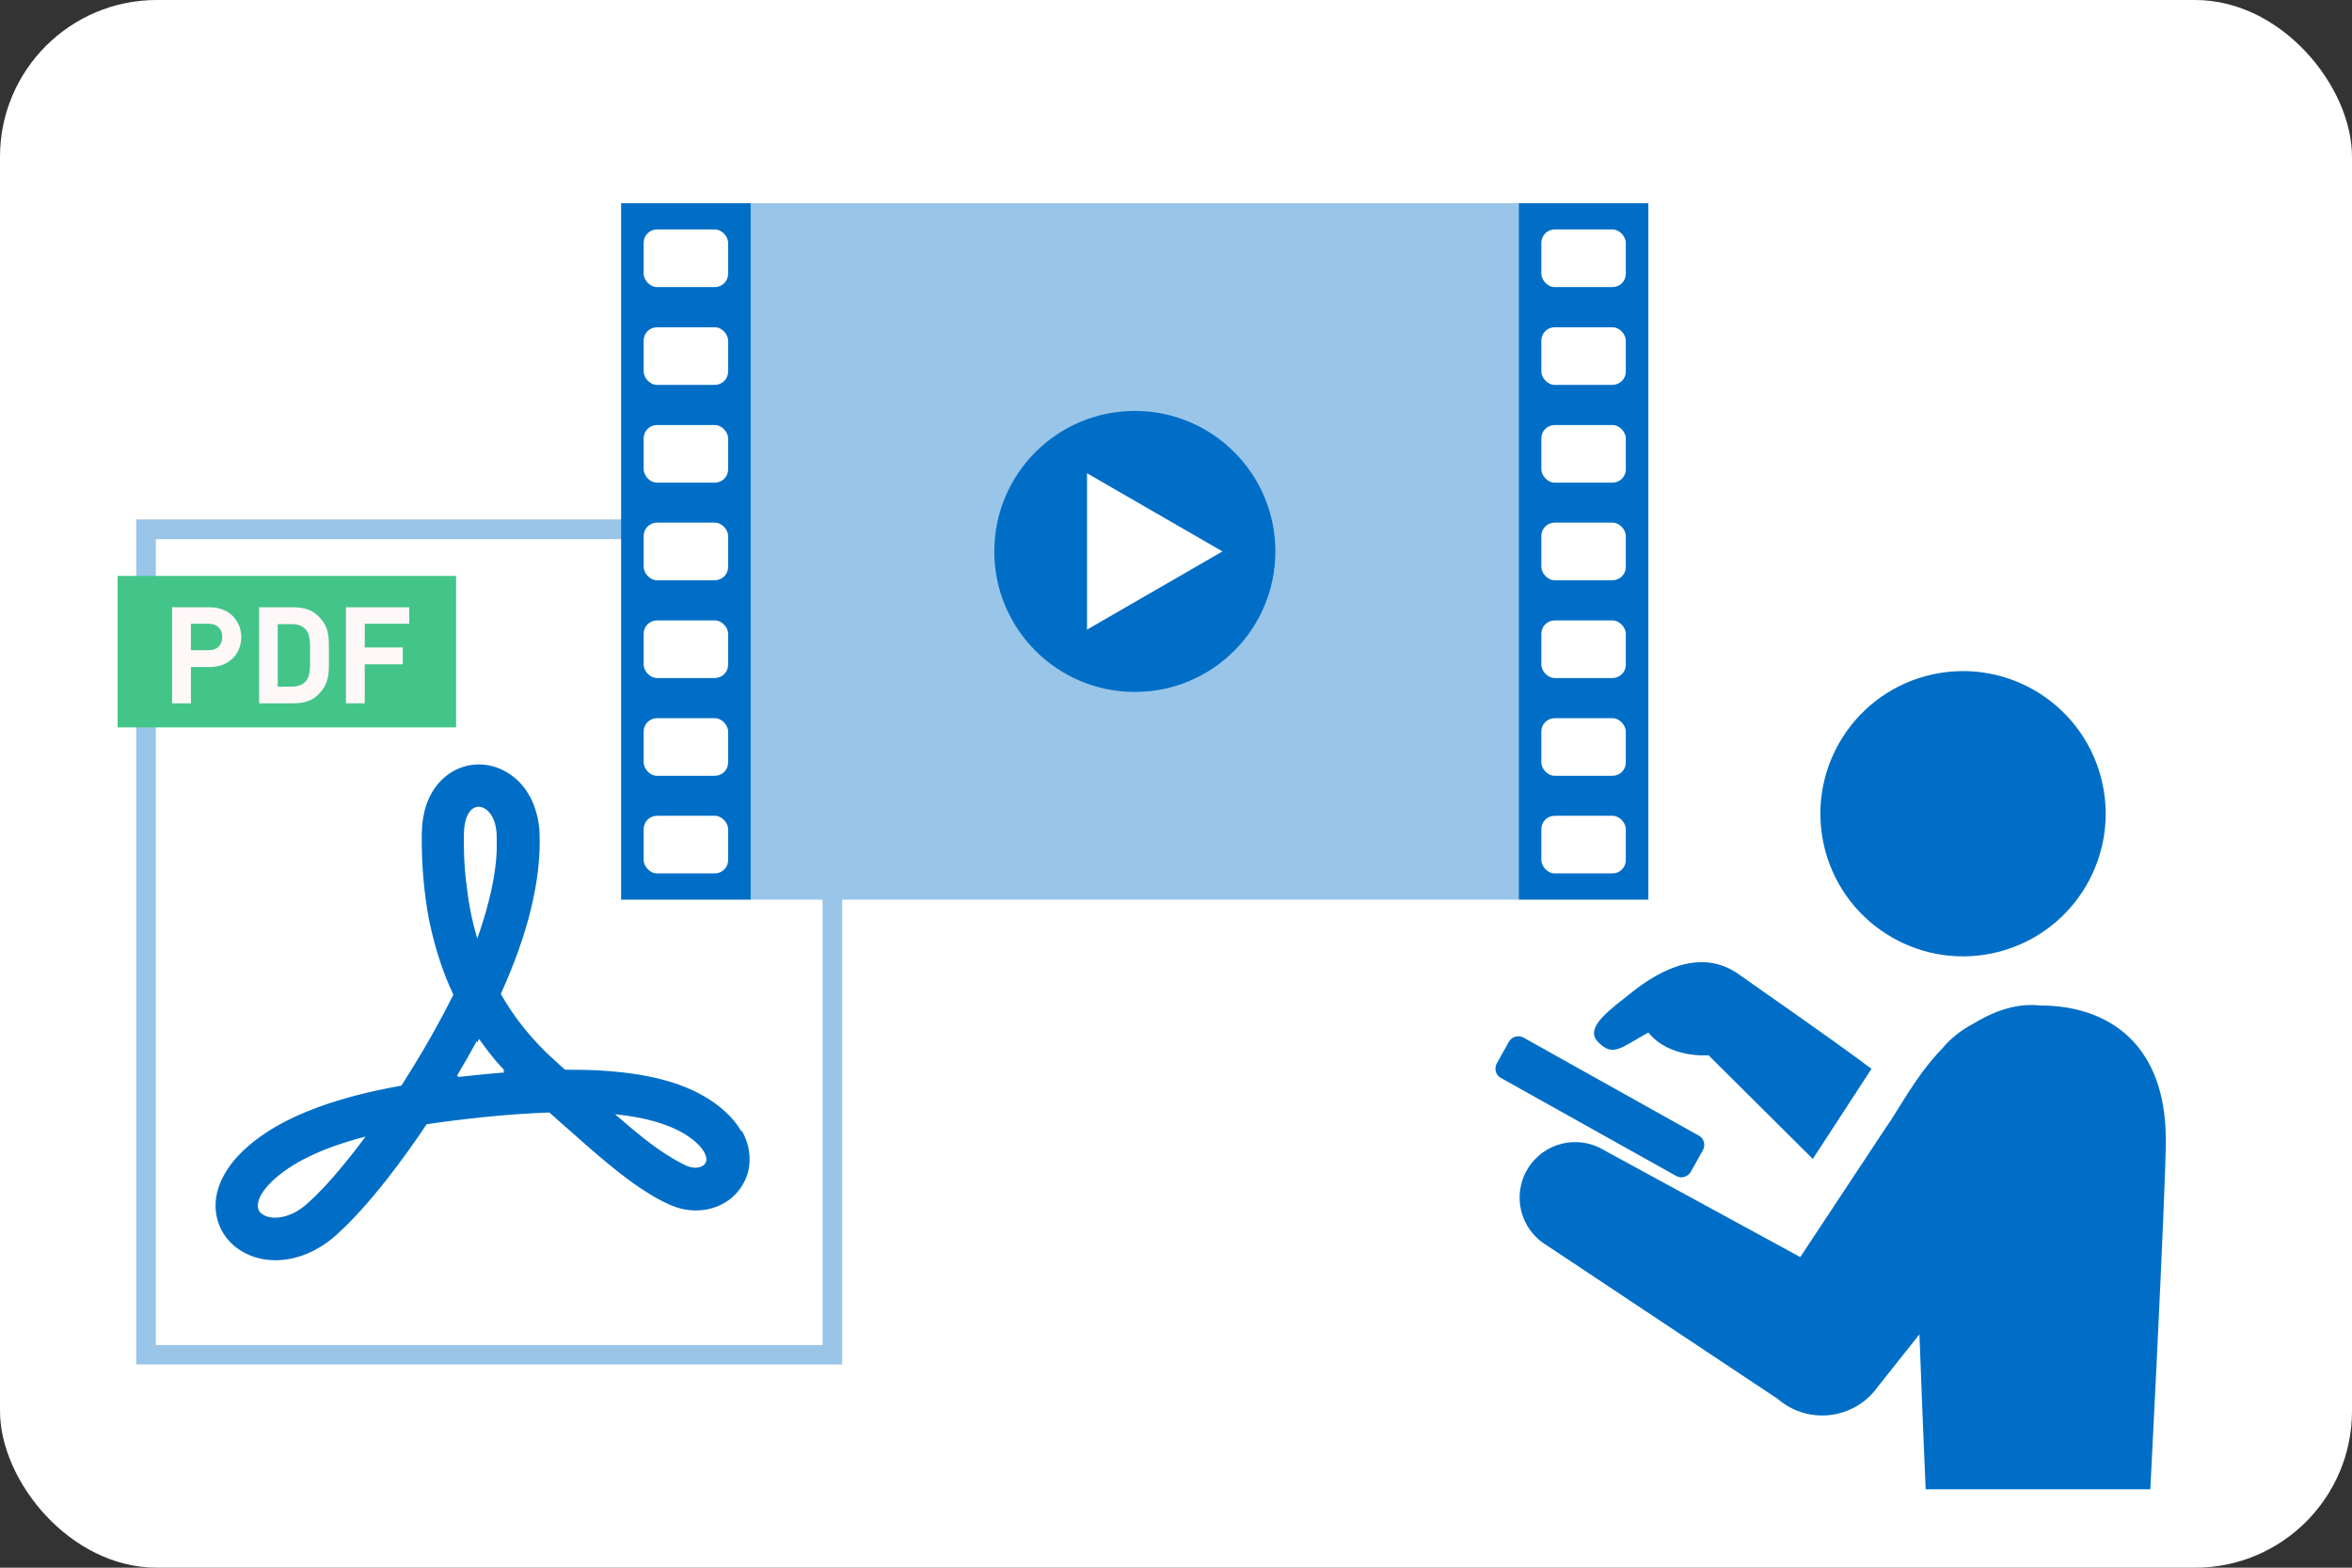
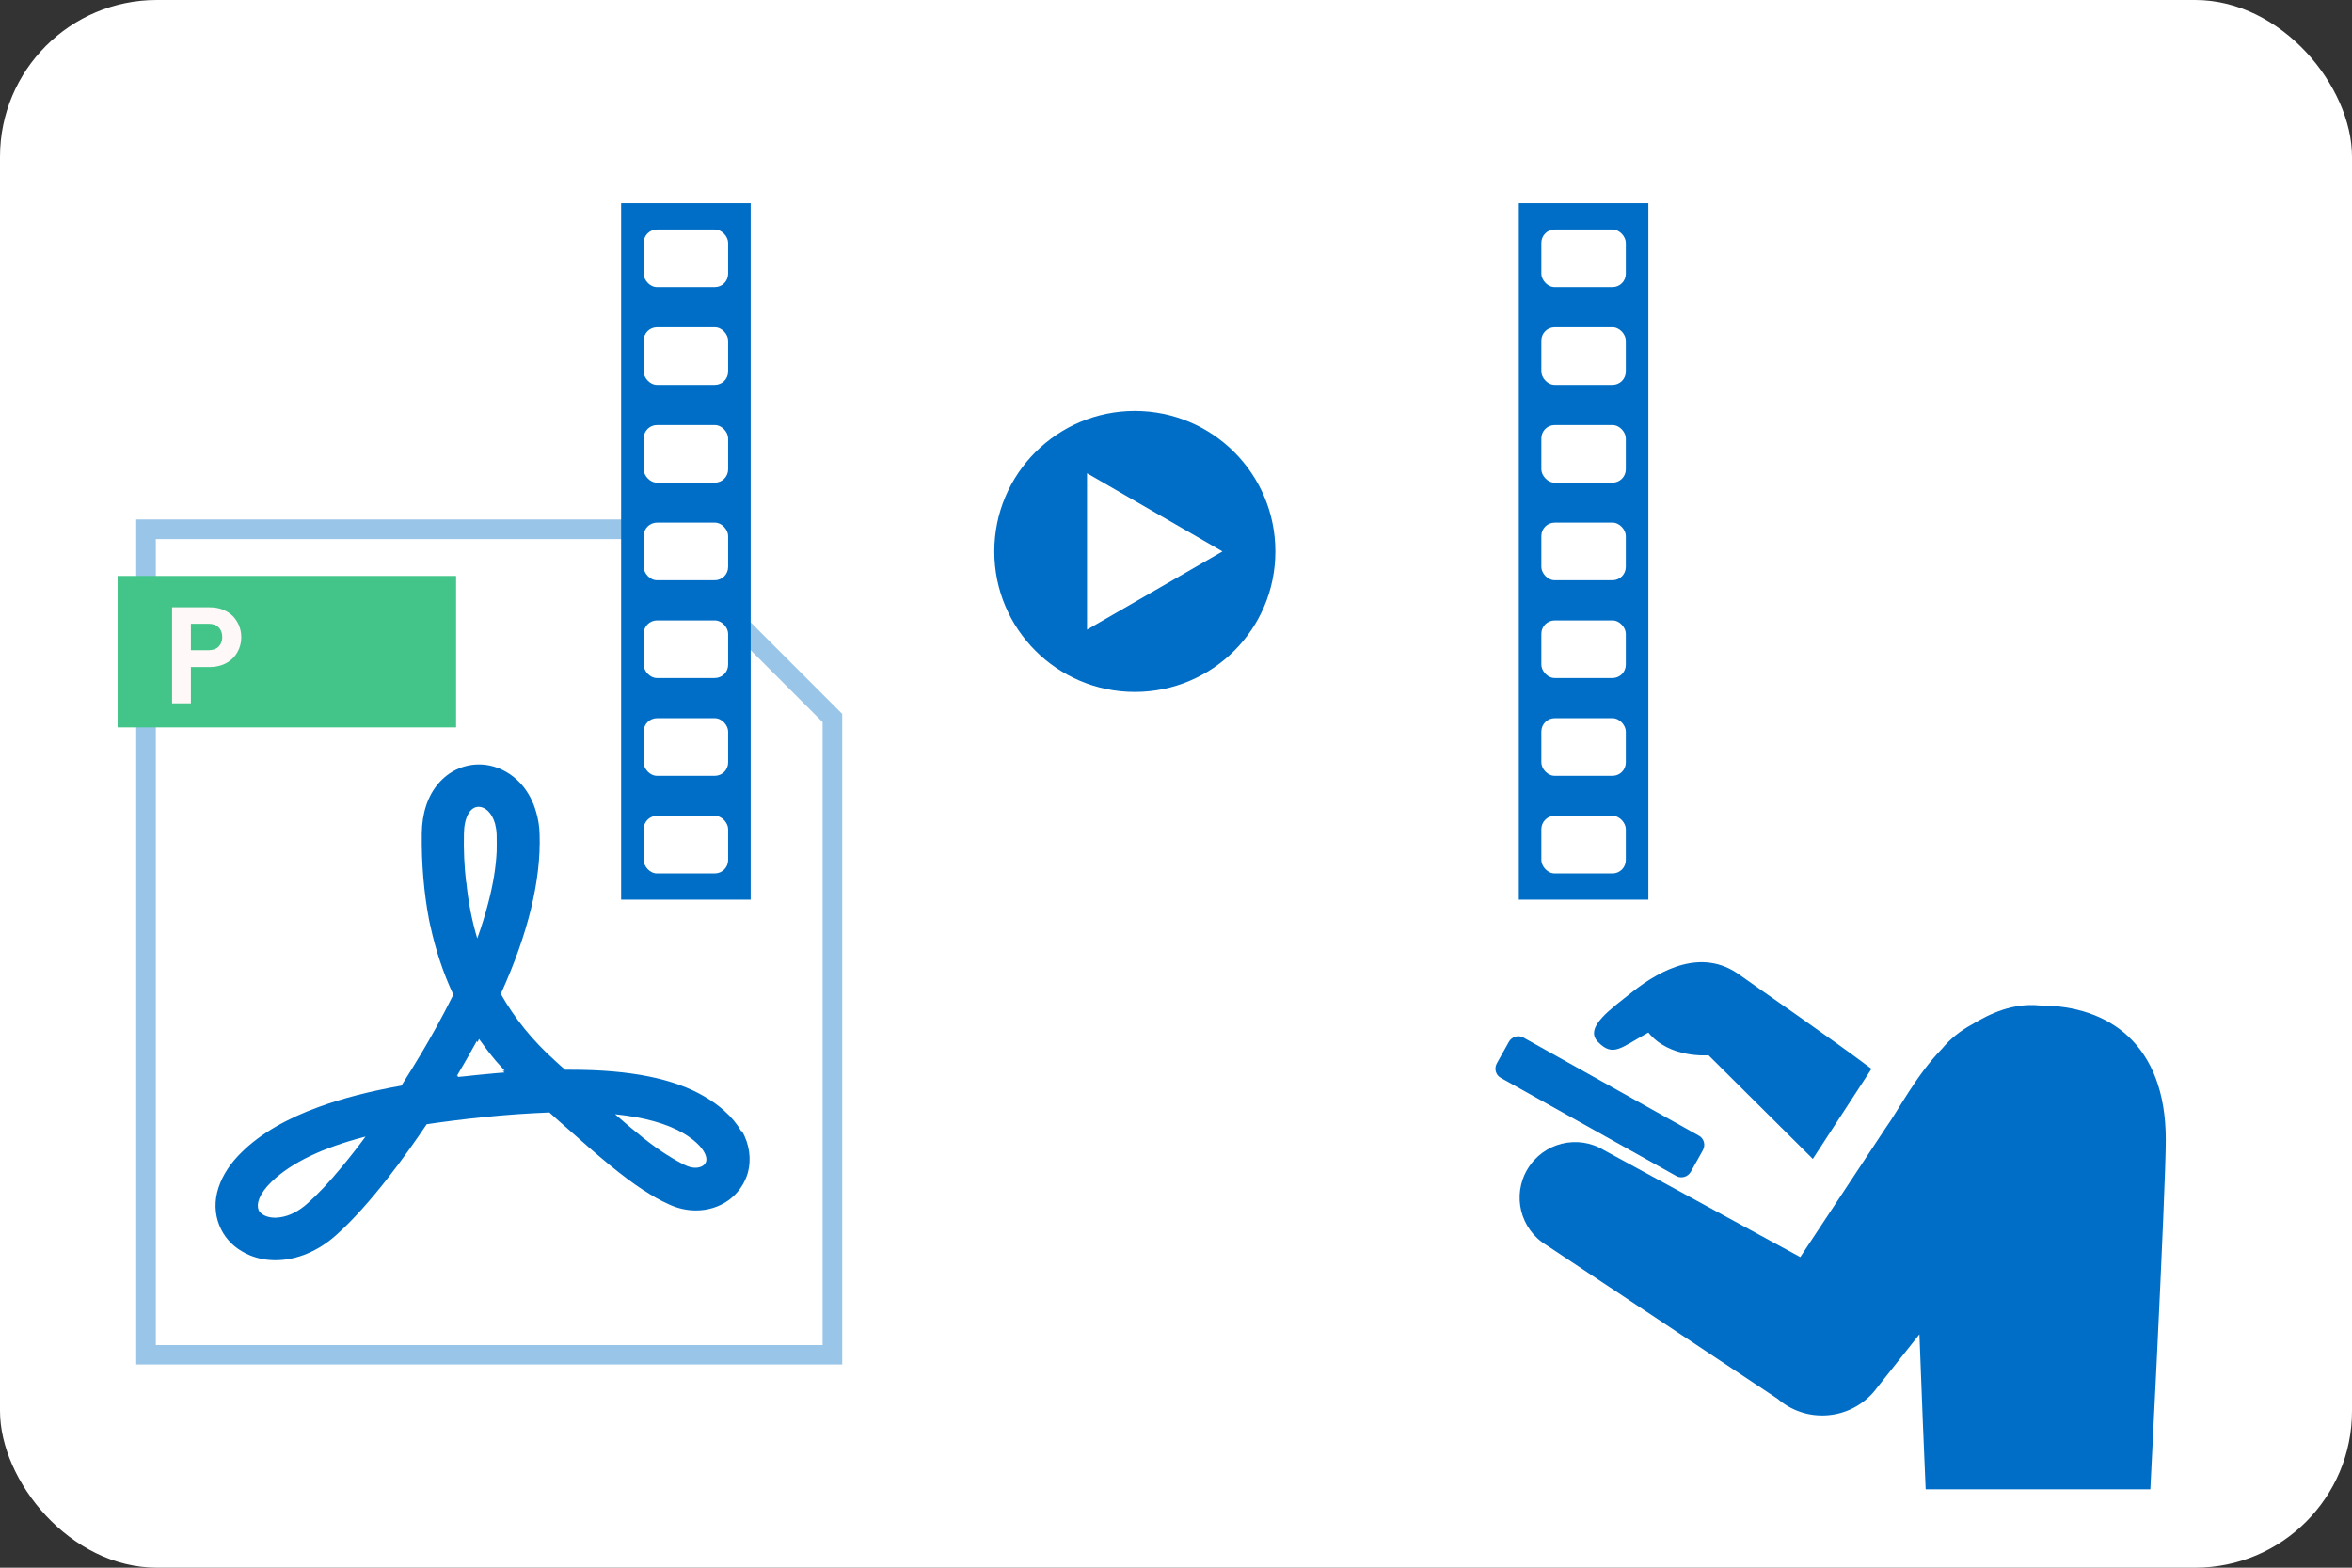
<svg xmlns="http://www.w3.org/2000/svg" viewBox="0 0 120 80">
  <rect x="0" y="0" width="120" height="80" fill="#333333" stroke="none" />
  <defs>
    <style>
      .cls-1 {
        fill: none;
      }

      .cls-2 {
        fill: #99c5e8;
      }

      .cls-3 {
        fill: #fff8f8;
      }

      .cls-4 {
        fill: #fff;
      }

      .cls-5 {
        fill: #006ec6;
      }

      .cls-6 {
        fill: #43c589;
      }

      .cls-7 {
        clip-path: url(#clippath);
      }
    </style>
    <clipPath id="clippath">
      <rect class="cls-1" x="6" y="4" width="108" height="72" />
    </clipPath>
  </defs>
  <g id="_した" data-name="した">
    <rect class="cls-4" x="0" width="120" height="80" rx="8" ry="8" />
  </g>
  <g id="_うえ" data-name="うえ">
    <g>
      <g>
        <g>
          <g>
            <polygon class="cls-4" points="7.45 69.13 7.45 27.01 32.83 27.01 42.46 36.64 42.46 69.13 7.45 69.13" />
            <path class="cls-2" d="M32.63,27.51l4.33,4.33,5.01,5.01v31.79H7.95V27.51h24.68M33.04,26.51H6.95v43.12h36.02v-33.2l-5.3-5.3-4.62-4.62h0Z" />
          </g>
          <path class="cls-3" d="M12.2,31.93c-.08-.18-.18-.35-.32-.49-.14-.14-.31-.25-.51-.33-.2-.08-.43-.12-.69-.12h-1.9v4.9h.96v-1.85h.94c.25,0,.48-.04.69-.12.2-.08.37-.19.51-.33.14-.14.24-.3.32-.49.07-.18.11-.38.11-.58,0-.21-.04-.41-.11-.59ZM11.16,33c-.13.12-.3.18-.52.18h-.9v-1.35h.9c.22,0,.39.06.52.19.12.12.18.29.18.49s-.06.36-.18.48Z" />
-           <polygon class="cls-2" points="42.96 36.43 33.04 36.43 33.04 26.51 42.96 36.43" />
          <path class="cls-5" d="M37.82,57.73c-.21-.37-.5-.72-.85-1.03-.29-.27-.63-.51-1.02-.74-1.56-.92-3.79-1.37-6.82-1.37h-.3c-.17-.15-.34-.3-.51-.46-1.15-1.03-2.06-2.16-2.77-3.41,1.4-3.08,2.06-5.82,1.98-8.16-.01-.39-.07-.76-.17-1.1-.15-.55-.41-1.04-.76-1.44t-.01-.01c-.57-.63-1.35-1-2.15-1s-1.55.35-2.09.99c-.53.63-.82,1.5-.83,2.53-.02,1.56.11,3.04.37,4.41.03.11.04.22.07.32.27,1.24.66,2.41,1.17,3.5-.6,1.21-1.2,2.26-1.62,2.97-.32.54-.67,1.1-1.03,1.67-1.63.29-3.02.65-4.22,1.09-1.63.59-2.94,1.35-3.88,2.26-.61.58-1.02,1.21-1.23,1.85-.22.67-.2,1.33.04,1.93.22.55.62,1.02,1.16,1.33.13.08.26.14.4.2.41.17.85.25,1.31.25,1.07,0,2.18-.46,3.11-1.3,1.74-1.56,3.54-4.06,4.6-5.64.87-.13,1.82-.25,2.88-.36,1.26-.13,2.37-.2,3.38-.24.31.28.61.55.9.8,1.59,1.42,2.79,2.44,3.89,3.16,0,0,0,0,.01,0,.43.29.84.52,1.26.71.46.22.93.33,1.42.33.61,0,1.18-.18,1.66-.52.48-.35.83-.85.99-1.42.18-.68.08-1.43-.3-2.11ZM23.78,45.01c-.09-.79-.13-1.61-.11-2.47.01-.82.31-1.37.75-1.37.33,0,.68.3.84.87.04.17.08.37.08.59.01.27,0,.55,0,.83-.04.81-.18,1.66-.42,2.58-.15.59-.34,1.21-.57,1.85-.27-.9-.46-1.86-.56-2.88ZM13.19,61.72c-.11-.27.01-.78.67-1.42,1.01-.97,2.59-1.73,4.79-2.3-.42.57-.83,1.09-1.23,1.57-.61.74-1.19,1.36-1.72,1.83-.45.41-.95.66-1.42.72-.08.01-.17.02-.25.02-.41,0-.75-.17-.85-.42ZM23.34,54.97l.04-.07h-.07s.03-.05.05-.08c.27-.45.6-1.03.97-1.7l.03.07.08-.17c.27.38.56.76.86,1.12.15.17.3.34.45.5h-.1s.09.09.09.09c-.26.02-.53.04-.81.07-.17.02-.35.03-.53.05-.37.04-.73.08-1.07.11ZM34.02,58.93c-.76-.48-1.6-1.16-2.64-2.07,1.48.15,2.64.48,3.47.96.36.21.63.43.82.63.3.32.41.62.36.81-.05.2-.27.33-.55.33-.16,0-.32-.04-.5-.12-.29-.14-.6-.31-.92-.52-.01,0-.03-.01-.04-.03Z" />
        </g>
        <g>
          <rect class="cls-6" x="6" y="29.39" width="17.27" height="7.73" />
          <g>
            <path class="cls-3" d="M12.2,31.93c-.08-.18-.18-.35-.32-.49-.14-.14-.31-.25-.51-.33-.2-.08-.43-.12-.69-.12h-1.9v4.9h.96v-1.85h.94c.25,0,.48-.04.69-.12.2-.08.37-.19.51-.33.14-.14.24-.3.32-.49.07-.18.11-.38.11-.58,0-.21-.04-.41-.11-.59ZM11.16,33c-.13.12-.3.18-.52.18h-.9v-1.35h.9c.22,0,.39.06.52.19.12.12.18.29.18.49s-.06.36-.18.48Z" />
-             <path class="cls-3" d="M16.78,32.89c0-.17-.01-.32-.03-.46-.02-.14-.05-.27-.1-.39-.04-.11-.1-.23-.18-.33-.17-.25-.38-.43-.62-.55-.24-.11-.53-.17-.86-.17h-1.77v4.9h1.77c.34,0,.62-.06.86-.17.23-.11.44-.3.62-.55.08-.1.13-.22.18-.33.04-.12.08-.25.1-.39s.03-.29.03-.46c0-.17,0-.35,0-.55s0-.39,0-.55ZM15.82,33.94c0,.15-.01.26-.03.36-.01.1-.03.18-.06.25-.03.07-.06.13-.11.19-.16.2-.4.3-.72.3h-.73v-3.19h.73c.32,0,.56.1.72.3.04.06.08.11.11.18.03.07.04.15.06.25.01.1.03.22.03.36,0,.14,0,.31,0,.5s0,.36,0,.5Z" />
-             <path class="cls-3" d="M20.88,31.84v-.85h-3.23v4.9h.96v-1.99h1.94v-.86h-1.94v-1.21h2.27Z" />
          </g>
        </g>
      </g>
      <g>
-         <rect class="cls-2" x="38.3" y="10.37" width="39.2" height="35.54" />
        <rect class="cls-5" x="31.69" y="10.37" width="6.61" height="35.54" />
        <g>
          <rect class="cls-4" x="32.84" y="11.71" width="4.31" height="2.94" rx=".68" ry=".68" />
          <rect class="cls-4" x="32.84" y="16.7" width="4.31" height="2.94" rx=".68" ry=".68" />
          <rect class="cls-4" x="32.84" y="21.69" width="4.31" height="2.94" rx=".68" ry=".68" />
          <rect class="cls-4" x="32.84" y="26.67" width="4.31" height="2.94" rx=".68" ry=".68" />
          <rect class="cls-4" x="32.84" y="31.66" width="4.31" height="2.94" rx=".68" ry=".68" />
          <rect class="cls-4" x="32.84" y="36.65" width="4.31" height="2.94" rx=".68" ry=".68" />
          <rect class="cls-4" x="32.84" y="41.63" width="4.31" height="2.94" rx=".68" ry=".68" />
        </g>
        <rect class="cls-5" x="77.49" y="10.37" width="6.61" height="35.54" />
        <g>
          <rect class="cls-4" x="78.64" y="11.71" width="4.31" height="2.94" rx=".68" ry=".68" />
          <rect class="cls-4" x="78.64" y="16.7" width="4.31" height="2.94" rx=".68" ry=".68" />
          <rect class="cls-4" x="78.64" y="21.69" width="4.31" height="2.94" rx=".68" ry=".68" />
          <rect class="cls-4" x="78.64" y="26.67" width="4.31" height="2.94" rx=".68" ry=".68" />
          <rect class="cls-4" x="78.64" y="31.66" width="4.31" height="2.94" rx=".68" ry=".68" />
          <rect class="cls-4" x="78.64" y="36.65" width="4.31" height="2.94" rx=".68" ry=".68" />
          <rect class="cls-4" x="78.64" y="41.63" width="4.31" height="2.94" rx=".68" ry=".68" />
        </g>
        <g>
          <path class="cls-5" d="M57.9,20.97c-3.96,0-7.17,3.21-7.17,7.17s3.21,7.17,7.17,7.17,7.17-3.21,7.17-7.17-3.21-7.17-7.17-7.17Z" />
          <polygon class="cls-4" points="55.46 32.13 55.46 24.15 62.37 28.14 55.46 32.13" />
        </g>
      </g>
    </g>
    <g class="cls-7">
      <g>
        <g>
-           <path class="cls-5" d="M107.19,39.66c1.03,3.89-1.29,7.87-5.17,8.9-3.89,1.03-7.87-1.29-8.9-5.17-1.03-3.89,1.29-7.87,5.17-8.9,3.89-1.03,7.87,1.29,8.9,5.17Z" />
+           <path class="cls-5" d="M107.19,39.66Z" />
          <path class="cls-5" d="M104.08,51.31h0c-1.38-.14-2.53.4-3.49.98-.57.31-1.09.72-1.51,1.23-1.34,1.38-2.21,3.12-2.88,4.05l-4.35,6.58-10.02-5.46c-1.34-.81-3.08-.38-3.89.96-.81,1.34-.38,3.08.96,3.89l11.79,7.84c.08.07.16.13.24.19,1.55,1.13,3.73.78,4.85-.77l2.15-2.71c.29,8.47,2.19,49.84,2.19,49.84,0,1.84,1.65,3.33,3.69,3.33s3.69-1.49,3.69-3.33c0,0,3-54.88,3-59.77,0-4.89-2.93-6.85-6.42-6.85Z" />
          <path class="cls-5" d="M85.52,60.01c.26.15.6.05.75-.22l.61-1.09c.15-.27.06-.61-.21-.75l-8.94-5c-.26-.15-.6-.05-.75.22l-.61,1.09c-.15.27-.06.61.21.75l8.94,5Z" />
        </g>
        <path class="cls-5" d="M95.48,54.54c-2.21-1.66-5.65-4.02-6.75-4.81-1.9-1.36-4-.26-5.45.89-1.06.85-2.47,1.8-1.76,2.54.78.81,1.18.3,2.58-.47,1.08,1.34,3.07,1.16,3.07,1.16l5.32,5.29,2.99-4.59Z" />
      </g>
    </g>
  </g>
</svg>